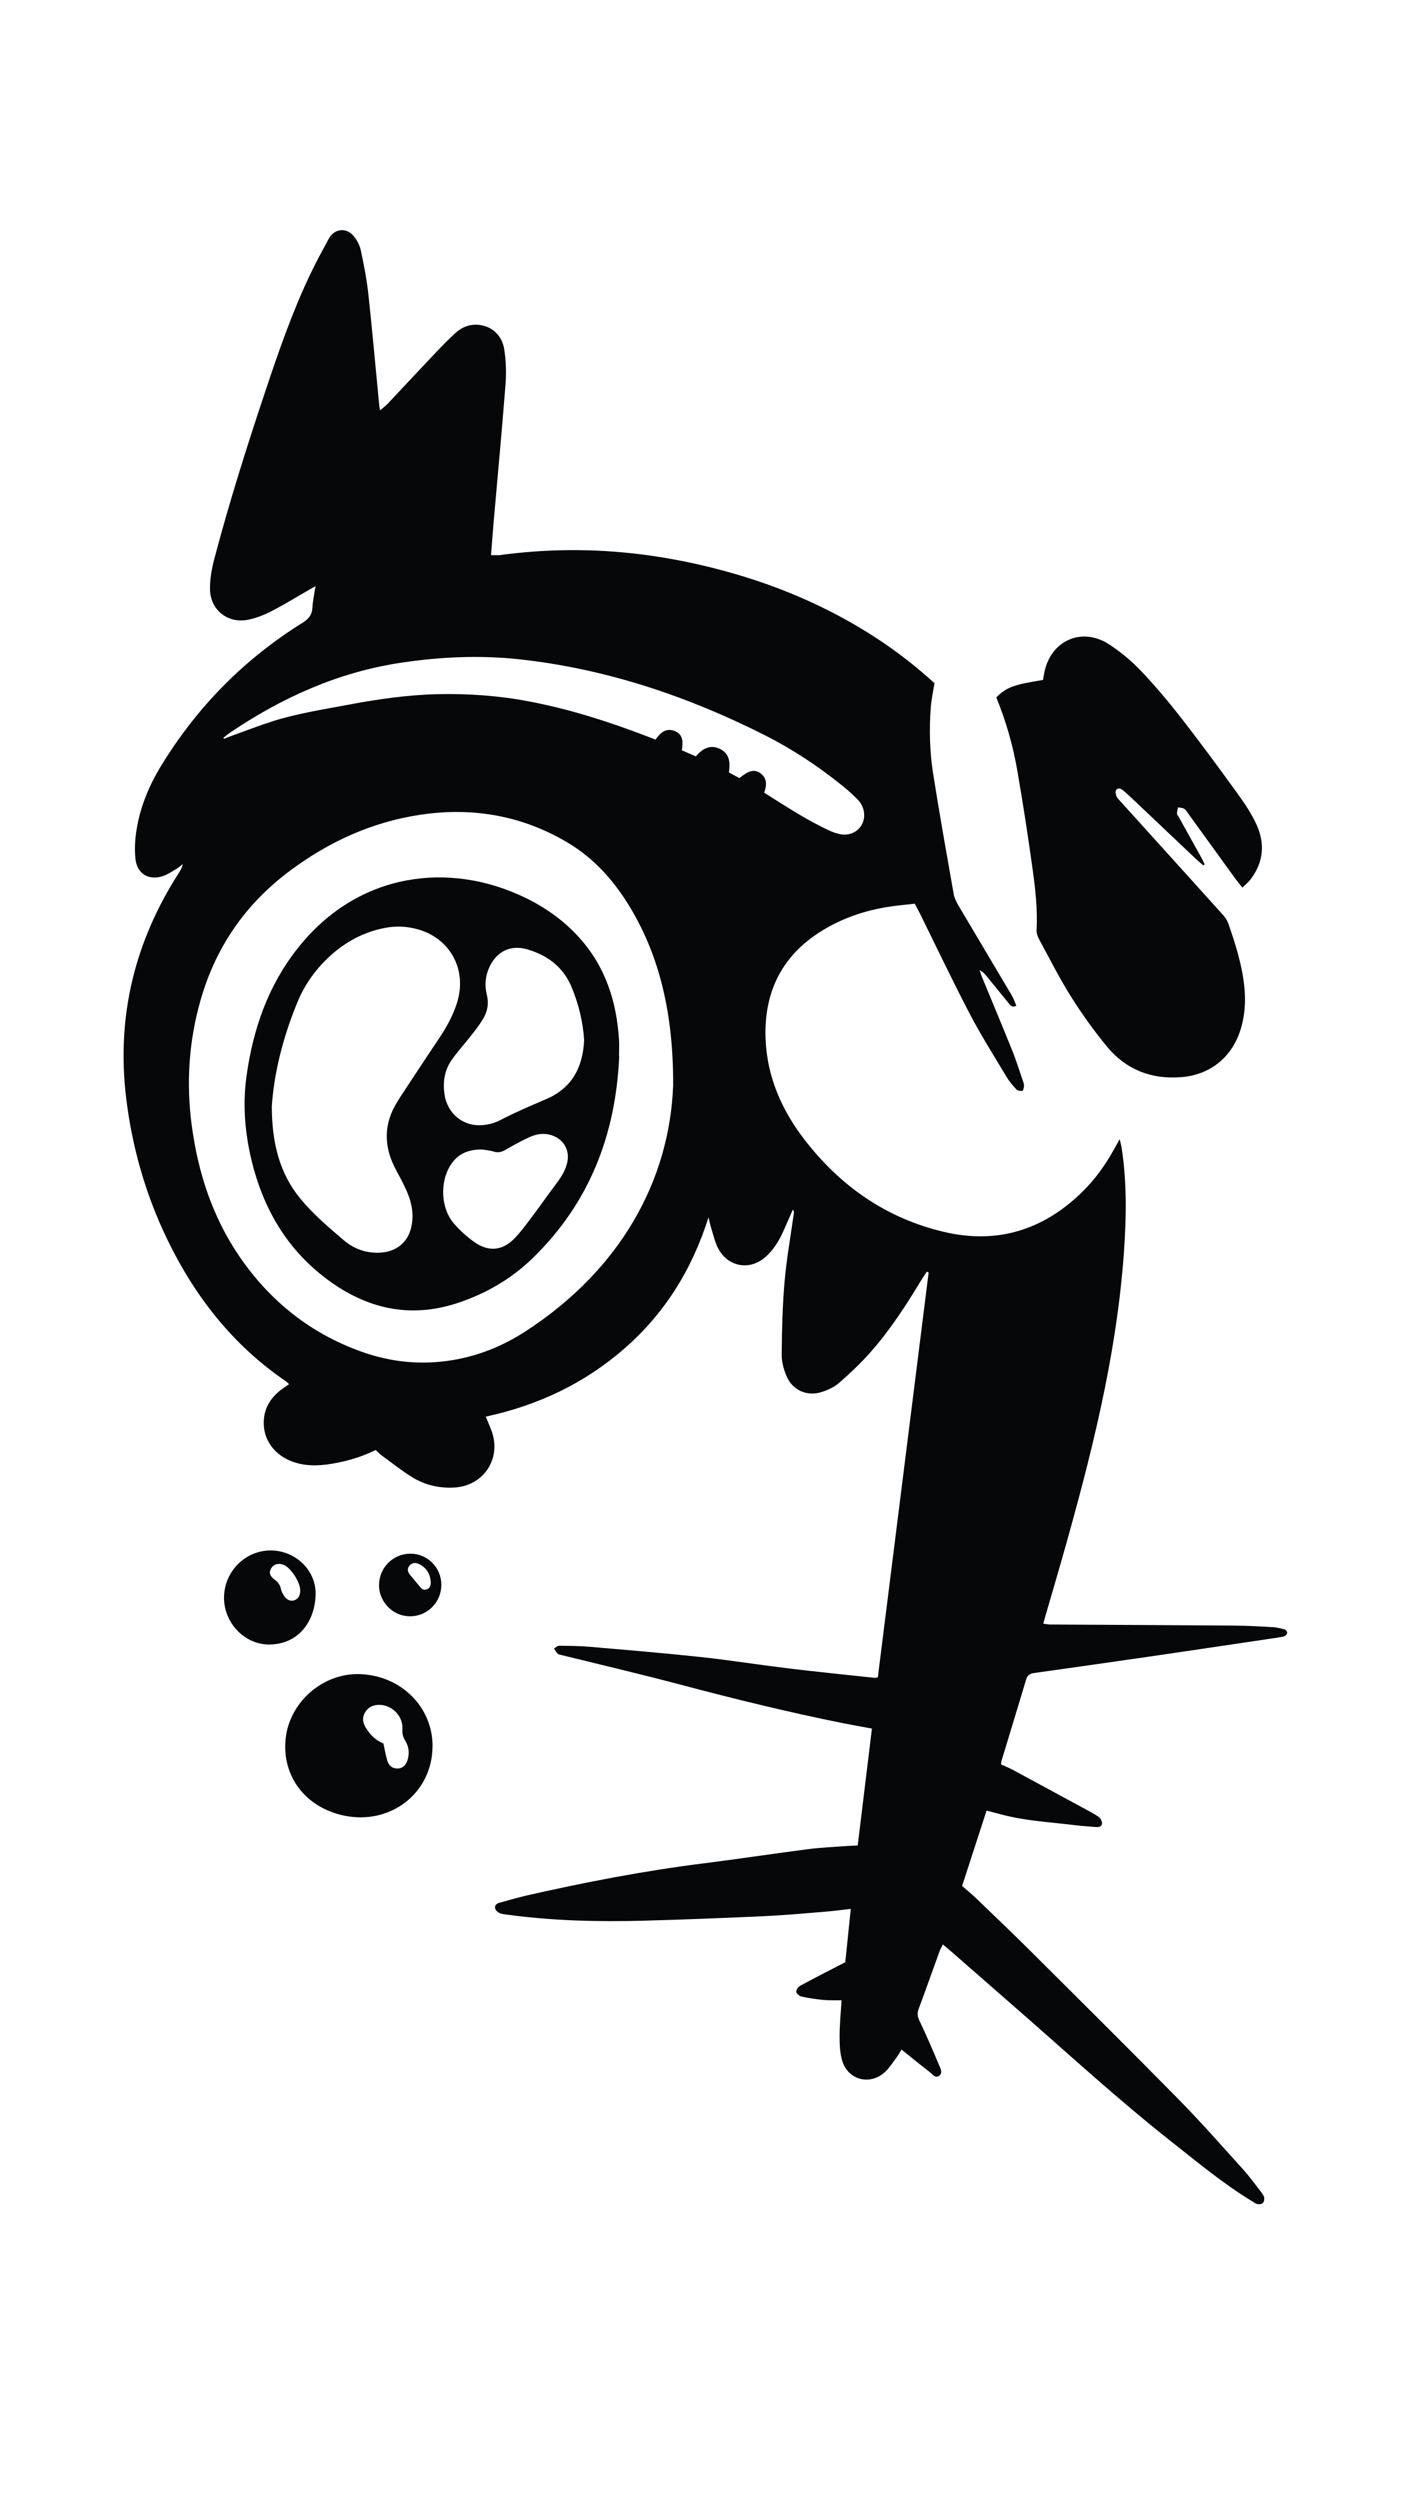
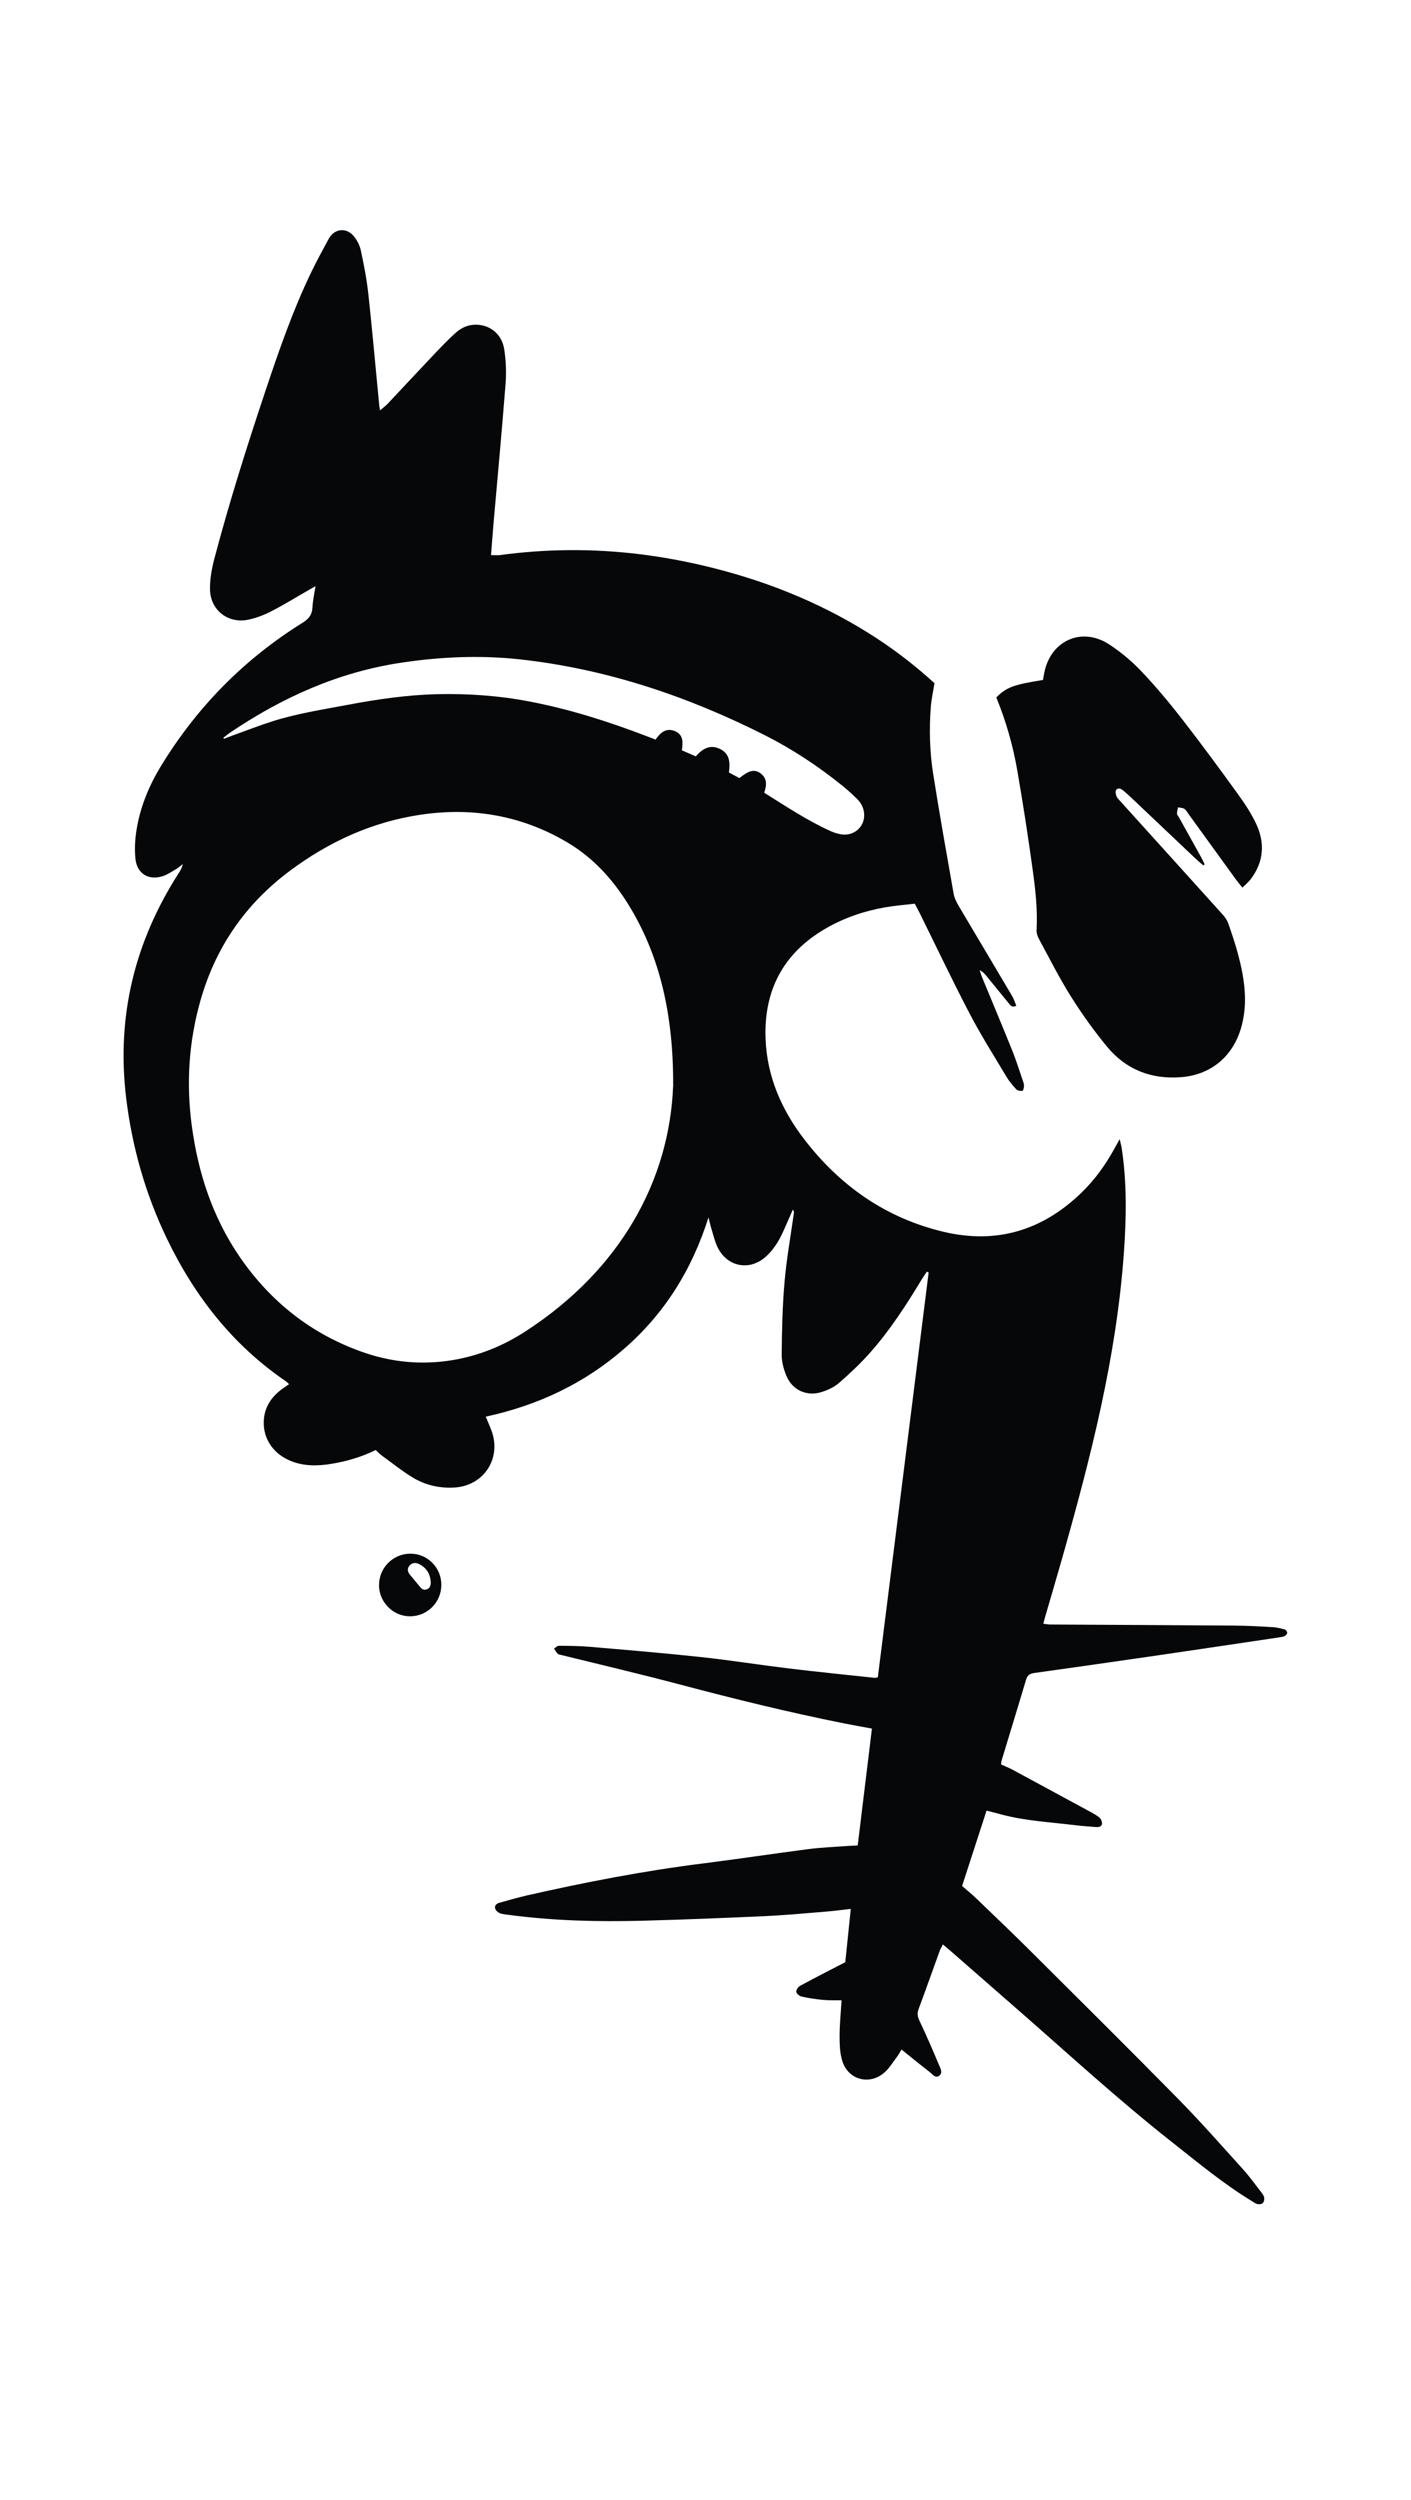
<svg xmlns="http://www.w3.org/2000/svg" id="Layer_1" viewBox="0 0 246.27 436.21">
  <defs>
    <style>.cls-1{fill:#060709;}</style>
  </defs>
  <path class="cls-1" d="M84.81,247.24c.44,1.11,.9,2.03,1.18,3.01,1.31,4.62-1.77,8.95-6.56,9.28-2.65,.18-5.15-.38-7.39-1.73-1.88-1.14-3.6-2.54-5.39-3.83-.37-.27-.68-.61-1.08-.97-2.42,1.19-4.97,1.94-7.61,2.39-2.52,.42-5.01,.47-7.42-.57-3.14-1.36-4.87-4.26-4.45-7.51,.25-1.94,1.26-3.45,2.75-4.66,.48-.38,1-.71,1.61-1.14-.2-.18-.34-.36-.53-.49-9.25-6.3-15.9-14.79-20.73-24.78-3.79-7.84-6.14-16.1-7.18-24.74-1.7-14.21,1.51-27.24,9.22-39.22,.29-.45,.56-.92,.67-1.52-.35,.27-.67,.58-1.05,.81-.79,.46-1.57,1.01-2.42,1.29-2.47,.82-4.52-.4-4.79-3.01-.17-1.66-.08-3.4,.19-5.06,.65-4.05,2.21-7.79,4.36-11.29,6.26-10.21,14.46-18.52,24.63-24.85,1.06-.66,1.65-1.39,1.71-2.66,.06-1.16,.32-2.31,.54-3.72-.65,.37-1.09,.62-1.52,.87-2.09,1.2-4.15,2.47-6.3,3.57-1.22,.62-2.55,1.12-3.89,1.41-3.56,.75-6.67-1.67-6.71-5.32-.02-1.77,.31-3.59,.76-5.31,2.61-9.89,5.69-19.63,8.93-29.32,2.33-6.97,4.73-13.91,7.92-20.55,.98-2.03,2.06-4.02,3.14-6,.93-1.69,2.98-1.98,4.25-.52,.62,.7,1.12,1.64,1.32,2.55,.55,2.56,1.05,5.14,1.33,7.74,.7,6.44,1.26,12.89,1.89,19.33,.02,.2,.06,.4,.14,.88,.52-.45,.96-.76,1.32-1.14,2.75-2.92,5.48-5.86,8.24-8.77,1.17-1.23,2.35-2.45,3.6-3.59,1.14-1.04,2.52-1.58,4.1-1.42,2.25,.23,4.05,1.82,4.42,4.29,.3,1.96,.38,4,.23,5.98-.62,8.04-1.38,16.07-2.08,24.11-.16,1.89-.3,3.78-.46,5.79,.56,0,1.06,.06,1.54,0,3.93-.53,7.86-.82,11.83-.86,8.64-.1,17.11,1.02,25.47,3.13,10.25,2.59,19.88,6.59,28.72,12.41,3.48,2.29,6.75,4.86,9.84,7.67-.23,1.45-.55,2.85-.65,4.27-.29,3.86-.18,7.72,.42,11.54,1.1,7,2.35,13.98,3.58,20.96,.13,.73,.5,1.45,.88,2.1,3.08,5.22,6.2,10.42,9.28,15.64,.32,.54,.51,1.16,.77,1.77-.74,.37-1-.04-1.29-.39-1.3-1.59-2.59-3.19-3.9-4.78-.32-.39-.65-.77-1.21-1.04,.14,.4,.25,.81,.41,1.2,1.78,4.32,3.6,8.63,5.34,12.97,.67,1.66,1.19,3.39,1.78,5.09,.1,.29,.23,.6,.22,.89-.01,.32-.13,.89-.28,.91-.34,.06-.85-.03-1.07-.27-.63-.67-1.24-1.39-1.71-2.18-2.19-3.66-4.47-7.27-6.44-11.04-3.02-5.78-5.82-11.68-8.71-17.53-.25-.5-.52-.99-.87-1.64-1.72,.21-3.46,.34-5.17,.64-3.67,.64-7.17,1.84-10.4,3.71-7.36,4.28-10.78,10.76-10.46,19.22,.24,6.56,2.77,12.33,6.67,17.44,6.25,8.17,14.27,13.84,24.39,16.24,9.27,2.2,17.27-.24,24.06-6.81,2.31-2.23,4.17-4.81,5.72-7.62,.27-.49,.54-.97,.96-1.73,.15,.63,.26,.98,.32,1.34,.96,6.13,.86,12.29,.42,18.45-1.29,18.26-5.82,35.86-10.79,53.38-.98,3.46-2.01,6.91-3.01,10.36-.08,.29-.15,.58-.27,1.01,.46,.06,.84,.14,1.22,.14,10.74,.06,21.49,.11,32.23,.19,2.21,.02,4.42,.14,6.62,.27,.71,.04,1.42,.23,2.11,.42,.18,.05,.39,.37,.39,.57,0,.19-.22,.45-.41,.55-.26,.14-.59,.19-.89,.23-7.06,1.05-14.12,2.11-21.18,3.14-7.22,1.05-14.44,2.08-21.66,3.09-.76,.11-1.19,.37-1.42,1.13-1.41,4.72-2.86,9.44-4.29,14.16-.06,.19-.06,.39-.09,.66,.67,.31,1.33,.57,1.96,.9,4.25,2.29,8.49,4.59,12.73,6.89,.81,.44,1.65,.86,2.39,1.4,.31,.22,.56,.75,.54,1.13-.03,.55-.58,.65-1.07,.61-1.28-.11-2.56-.19-3.84-.35-4.23-.52-8.5-.73-12.64-1.84-.83-.22-1.67-.43-2.6-.68-1.44,4.43-2.85,8.76-4.27,13.15,.83,.72,1.67,1.4,2.44,2.14,3.22,3.1,6.46,6.18,9.63,9.34,8.6,8.56,17.21,17.1,25.72,25.75,3.89,3.96,7.56,8.13,11.28,12.25,1.13,1.26,2.12,2.64,3.16,3.98,.22,.28,.45,.6,.5,.93,.05,.31-.05,.76-.26,.95-.21,.19-.66,.23-.96,.15-.38-.1-.72-.38-1.07-.59-4.84-2.95-9.19-6.57-13.63-10.07-9.79-7.69-18.92-16.15-28.31-24.31-3.41-2.97-6.81-5.95-10.22-8.93-.5-.44-1.01-.86-1.63-1.39-.22,.44-.43,.77-.56,1.13-1.23,3.38-2.42,6.77-3.68,10.14-.27,.74-.2,1.3,.14,2.02,1.21,2.55,2.33,5.14,3.42,7.74,.24,.57,.7,1.35,.07,1.85-.71,.57-1.21-.25-1.7-.62-1.62-1.25-3.21-2.55-4.91-3.92-.3,.48-.56,.97-.89,1.4-.68,.9-1.28,1.9-2.11,2.62-2.59,2.26-6.29,1.28-7.33-1.99-.44-1.38-.48-2.93-.48-4.41,0-2,.21-3.99,.34-6.21-1.09-.02-2.15,.03-3.2-.07-1.27-.12-2.54-.31-3.79-.59-.37-.08-.87-.5-.91-.82-.04-.33,.32-.87,.66-1.05,2.52-1.37,5.08-2.67,7.89-4.12,.29-2.81,.61-5.95,.96-9.3-1.6,.18-3.05,.37-4.51,.49-3.53,.29-7.07,.62-10.61,.78-7.03,.32-14.07,.6-21.11,.79-7.87,.21-15.72,.02-23.54-1.03-.51-.07-1.04-.1-1.51-.29-.33-.14-.7-.48-.79-.81-.14-.51,.24-.86,.74-1,1.58-.43,3.16-.9,4.76-1.27,10.22-2.32,20.5-4.31,30.91-5.61,6.12-.77,12.21-1.7,18.32-2.49,2.19-.28,4.4-.36,6.6-.53,.61-.05,1.22-.06,1.95-.1,.83-6.81,1.64-13.53,2.48-20.39-1.74-.32-3.39-.61-5.03-.94-9.52-1.91-18.94-4.22-28.32-6.71-6.94-1.84-13.94-3.48-20.92-5.2-.2-.05-.45-.07-.57-.2-.25-.26-.44-.6-.65-.9,.28-.18,.56-.5,.84-.5,1.8,.01,3.6,.03,5.39,.18,6.45,.55,12.9,1.09,19.34,1.78,5.11,.55,10.18,1.36,15.28,1.98,5.05,.61,10.11,1.12,15.17,1.66,.1,.01,.2-.04,.5-.09,2.95-23.51,5.91-47.08,8.87-70.64-.11-.05-.21-.09-.32-.14-.29,.44-.6,.87-.87,1.32-2.69,4.45-5.5,8.82-8.95,12.72-1.69,1.92-3.57,3.69-5.5,5.37-.86,.75-2.01,1.27-3.11,1.61-2.49,.77-4.97-.33-6.02-2.72-.52-1.19-.89-2.57-.88-3.86,.04-4.26,.14-8.53,.51-12.77,.35-3.99,1.07-7.94,1.62-11.91,.02-.18,0-.36-.18-.59-.2,.46-.4,.92-.6,1.37-.64,1.4-1.19,2.86-1.97,4.17-.62,1.04-1.41,2.06-2.33,2.83-2.8,2.34-6.53,1.56-8.18-1.69-.55-1.08-.81-2.32-1.18-3.49-.15-.47-.24-.96-.46-1.84-2.92,9.23-7.72,16.84-14.75,22.95-6.97,6.07-15.08,9.87-24.15,11.83Zm32.68-57.68c.07-12.99-2.52-22.71-7.22-30.75-2.82-4.82-6.39-8.95-11.25-11.83-7.97-4.72-16.59-6.18-25.68-4.82-8.4,1.26-15.9,4.68-22.71,9.75-7.78,5.8-12.98,13.31-15.64,22.65-2.04,7.18-2.51,14.44-1.52,21.83,1.1,8.21,3.61,15.93,8.31,22.82,5.35,7.83,12.46,13.49,21.4,16.66,5.1,1.81,10.4,2.34,15.8,1.44,4.58-.76,8.82-2.48,12.68-4.98,16.82-10.89,25.16-26.54,25.82-42.77Zm-78.5-60.83c.03,.06,.07,.12,.1,.18,.51-.2,1.02-.41,1.53-.59,2.27-.82,4.52-1.69,6.81-2.43,4.26-1.37,8.68-2.05,13.07-2.88,5.21-.98,10.42-1.76,15.73-1.89,5.47-.13,10.89,.25,16.26,1.29,6.98,1.34,13.73,3.49,20.36,6.03,.51,.2,1.03,.4,1.57,.6,.85-1.25,1.86-2.06,3.3-1.51,1.57,.6,1.5,1.99,1.29,3.38,.86,.38,1.65,.72,2.43,1.06,1.2-1.38,2.51-2.1,4.18-1.32,1.77,.83,1.84,2.43,1.6,4.13,.65,.35,1.27,.68,1.84,.98,1.58-1.31,2.56-1.57,3.55-.92,1.32,.87,1.24,2.12,.77,3.47,3.83,2.4,7.55,4.88,11.64,6.72,.6,.27,1.26,.47,1.92,.56,2.05,.27,3.83-1.22,3.89-3.23,.03-1.14-.41-2.13-1.2-2.92-.83-.84-1.71-1.63-2.63-2.37-4.21-3.4-8.71-6.37-13.54-8.81-13.51-6.81-27.65-11.56-42.75-13.22-6.89-.75-13.74-.45-20.58,.57-11,1.63-20.85,6.05-29.99,12.23-.4,.27-.77,.59-1.16,.89Z" />
  <path class="cls-1" d="M173.9,121.68c1.77-1.77,2.97-2.22,8.14-3.04,.07-.41,.14-.86,.23-1.3,1.12-5.58,6.53-8.02,11.3-4.92,2.05,1.33,3.97,2.95,5.65,4.72,2.51,2.64,4.86,5.45,7.09,8.32,3.31,4.26,6.51,8.61,9.67,12.98,1.23,1.7,2.42,3.47,3.3,5.37,1.53,3.32,1.29,6.6-.99,9.59-.39,.51-.91,.93-1.45,1.47-.45-.56-.81-.99-1.14-1.44-2.75-3.78-5.48-7.57-8.23-11.36-.24-.33-.44-.74-.77-.95-.29-.19-.73-.18-1.1-.25-.06,.37-.18,.74-.17,1.1,.01,.23,.24,.44,.36,.67,1.27,2.29,2.55,4.58,3.82,6.87,.23,.42,.43,.86,.65,1.3-.08,.06-.16,.12-.24,.18-.45-.39-.91-.77-1.34-1.17-3.62-3.43-7.23-6.86-10.85-10.28-.6-.56-1.2-1.13-1.83-1.65-.37-.3-.9-.51-1.21-.03-.16,.24-.05,.76,.09,1.09,.16,.36,.49,.66,.76,.96,5.92,6.56,11.86,13.1,17.77,19.67,.4,.44,.77,.98,.97,1.54,1.26,3.59,2.4,7.21,2.8,11.02,.27,2.64,.1,5.23-.74,7.76-1.57,4.7-5.33,7.65-10.26,8.04-5.23,.42-9.66-1.31-12.99-5.35-2.28-2.77-4.38-5.71-6.29-8.75-2.02-3.21-3.73-6.62-5.54-9.96-.26-.47-.47-1.07-.44-1.59,.19-3.56-.2-7.09-.69-10.6-.8-5.79-1.69-11.58-2.69-17.34-.76-4.35-1.98-8.59-3.65-12.66Z" />
-   <path class="cls-1" d="M75.49,304.74c-.05,8.07-7.29,13.73-15.41,12.05-6.69-1.39-10.86-6.79-10.24-13.29,.61-6.52,6.57-11.7,13.12-11.4,7.14,.32,12.58,5.81,12.54,12.65Zm-8.57-.54c.26,1.18,.42,2.14,.7,3.07,.25,.79,.84,1.28,1.72,1.3,.82,.01,1.49-.52,1.78-1.44,.37-1.19,.26-2.37-.39-3.42-.41-.65-.54-1.25-.49-2.01,.13-2.23-1.75-4.19-3.97-4.24-1.1-.02-2.01,.36-2.58,1.36-.55,.96-.33,1.87,.23,2.75,.76,1.2,1.75,2.14,3.01,2.63Z" />
-   <path class="cls-1" d="M47.22,270.52c4.37,0,8,3.48,7.87,7.76-.15,4.57-2.9,8.55-7.97,8.65-4.33,.08-7.98-3.65-8.02-8.08-.04-4.56,3.64-8.33,8.12-8.33Zm5.18,6.96c0-1.36-1.55-3.82-2.76-4.39-.92-.44-1.84-.22-2.3,.53-.42,.69-.3,1.35,.57,1.97,.63,.45,.99,.97,1.14,1.72,.07,.34,.25,.67,.43,.98,.48,.83,1.18,1.16,1.9,.92,.65-.22,1.03-.85,1.02-1.72Z" />
  <path class="cls-1" d="M66.16,276.61c-.03-3.03,2.4-5.5,5.42-5.53,2.96-.03,5.39,2.34,5.45,5.32,.06,3.04-2.32,5.54-5.34,5.61-2.99,.07-5.51-2.39-5.54-5.4Zm9.01-.67c-.1-1.39-.78-2.43-2.02-3.04-.58-.29-1.21-.29-1.68,.27-.49,.58-.3,1.14,.14,1.66,.52,.63,1.06,1.25,1.57,1.89,.33,.42,.68,.81,1.28,.6,.63-.23,.75-.78,.72-1.38Z" />
-   <path class="cls-1" d="M108.07,184.35c-.59,13.62-5.2,25.56-15.11,35.18-3.74,3.63-8.19,6.2-13.14,7.83-8.29,2.73-15.83,.98-22.69-4.12-7.36-5.47-11.53-12.98-13.46-21.81-.98-4.5-1.28-9.05-.65-13.63,1.13-8.18,3.72-15.74,8.92-22.33,10.54-13.35,26.51-15.25,39.75-8.83,3.55,1.72,6.71,3.98,9.37,6.91,4.6,5.07,6.56,11.17,6.98,17.87,.06,.97,0,1.95,0,2.93Zm-60.63,8.88c.04,6.3,1.4,11.52,4.93,15.84,2.22,2.72,4.96,5.05,7.65,7.34,1.83,1.56,4.08,2.33,6.58,2.13,2.68-.22,4.62-1.85,5.19-4.47,.47-2.15,.09-4.2-.77-6.17-.57-1.32-1.26-2.58-1.94-3.85-2.13-4-2.17-7.95,.28-11.84,.16-.26,.32-.53,.49-.79,2.15-3.26,4.28-6.53,6.46-9.76,1.5-2.23,2.86-4.52,3.58-7.13,1.52-5.51-1.36-10.73-6.81-12.34-1.96-.58-3.96-.67-5.95-.28-3.56,.69-6.68,2.34-9.37,4.75-2.56,2.29-4.53,5.02-5.85,8.21-2.53,6.13-4.12,12.47-4.48,18.36Zm54.51-11.81c-.2-3.06-.94-6.25-2.23-9.29-1.47-3.46-4.21-5.49-7.74-6.5-2.77-.79-5.12,.28-6.43,2.84-.83,1.63-1.01,3.37-.58,5.1,.37,1.51,.13,2.87-.62,4.14-.62,1.05-1.38,2.02-2.13,2.98-1.13,1.45-2.4,2.81-3.44,4.33-1.2,1.76-1.51,3.79-1.2,5.9,.5,3.42,3.29,5.7,6.71,5.38,1-.09,2.05-.36,2.94-.82,2.64-1.38,5.37-2.54,8.11-3.71,4.36-1.87,6.41-5.4,6.61-10.34Zm-17.9,19.14c-2.57,0-4.25,.91-5.42,2.74-1.87,2.93-1.7,7.47,.54,10.11,1.05,1.24,2.3,2.36,3.62,3.3,2.49,1.77,4.95,1.52,7.06-.69,1.16-1.21,2.16-2.6,3.17-3.95,1.36-1.8,2.64-3.65,4-5.45,.91-1.2,1.71-2.43,2.01-3.93,.42-2.13-.75-4-2.83-4.64-1.36-.42-2.66-.17-3.89,.4-1.39,.65-2.75,1.39-4.07,2.16-.66,.38-1.24,.56-2.01,.33-.83-.25-1.71-.31-2.18-.39Z" />
</svg>